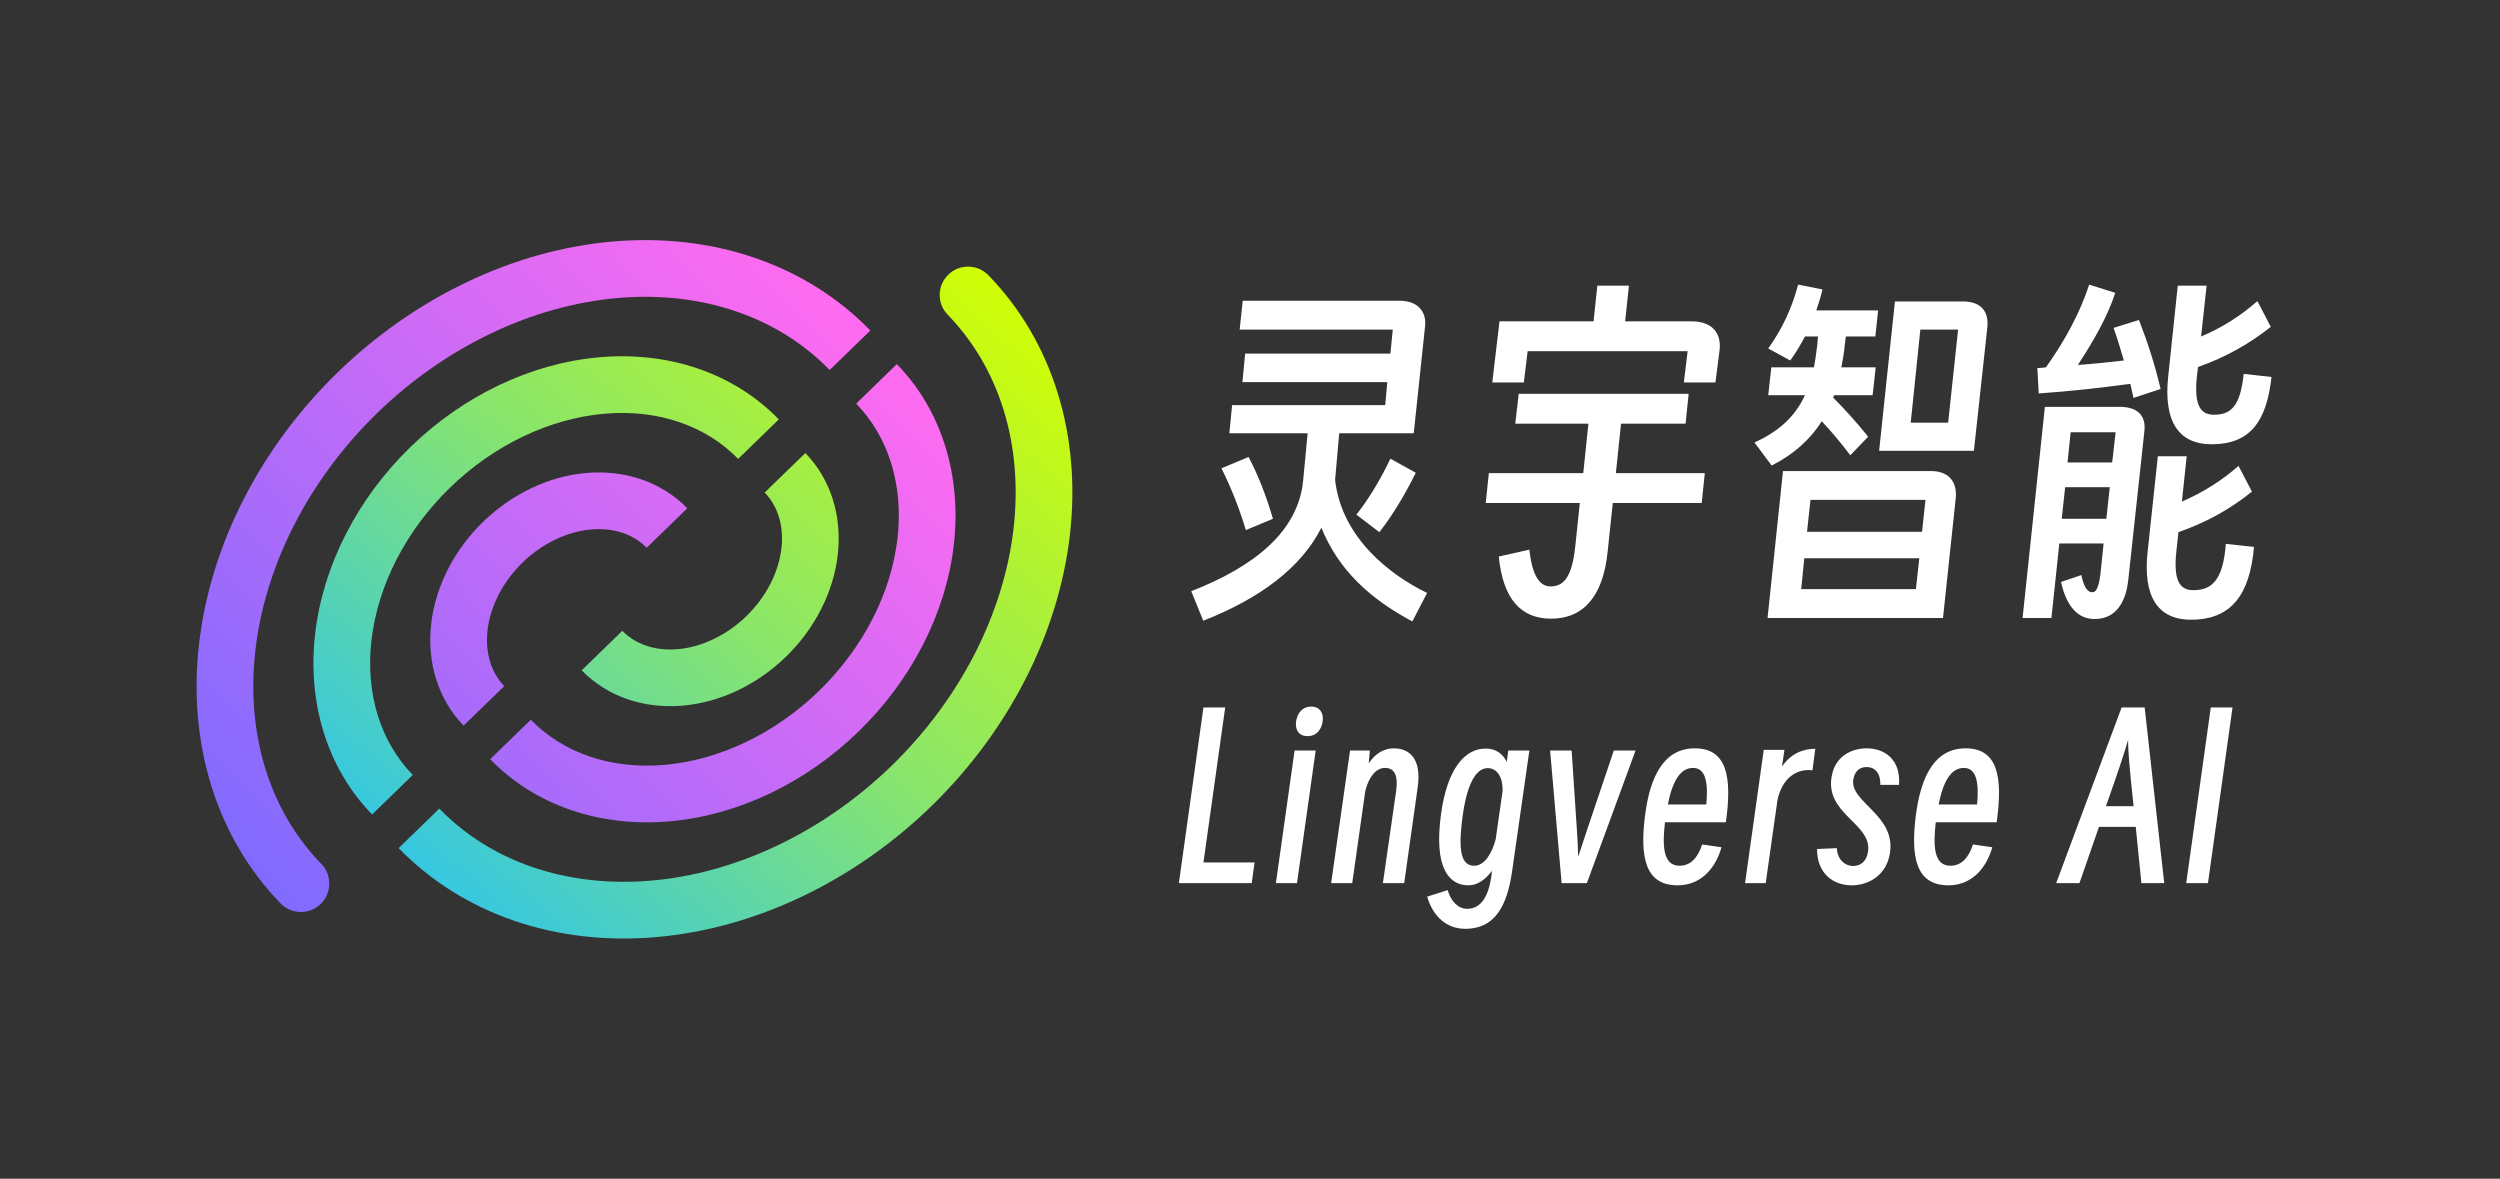
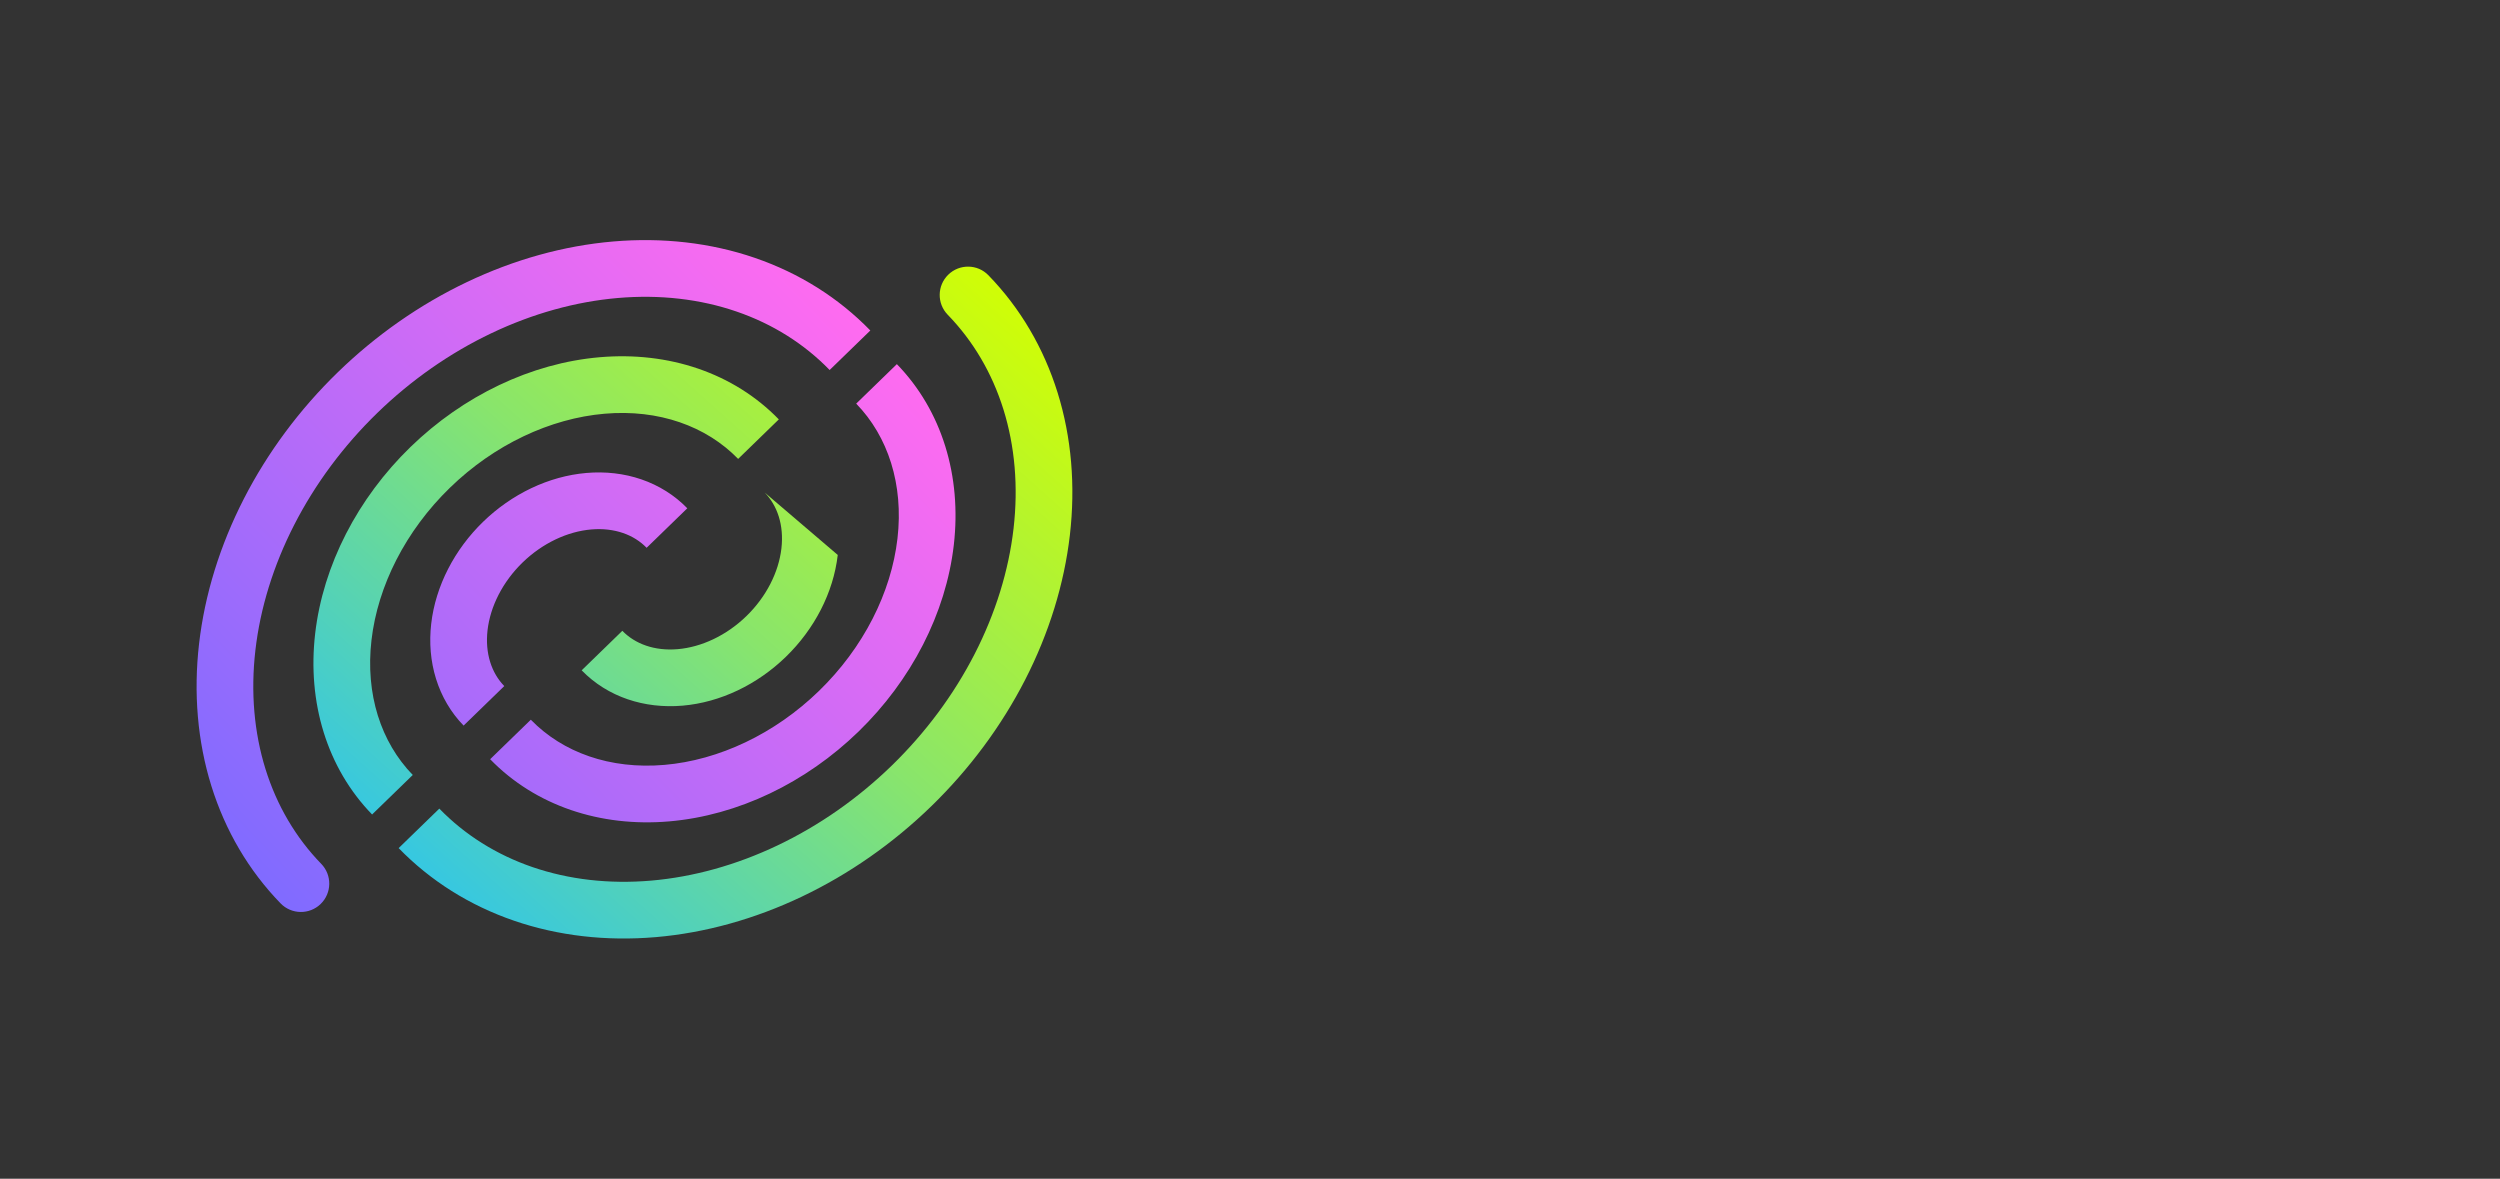
<svg xmlns="http://www.w3.org/2000/svg" width="4369" height="2060" viewBox="0 0 4369 2060" fill="none">
  <rect x="0" y="0" width="4369" height="2060" fill="#333333" stroke="none" />
  <path fill-rule="evenodd" clip-rule="evenodd" d="M1319.27 450.693C1396.67 477.268 1465.34 520.308 1520.97 577.576L1449.89 646.623C1405.5 600.928 1350.31 566.123 1287.09 544.416C1223.81 522.69 1153.46 514.436 1079.87 520.766C1006.27 527.098 931.085 547.889 858.733 582.354C786.386 616.817 718.588 664.139 659.358 721.676C600.129 779.212 550.861 845.61 514.316 916.928C477.769 988.25 454.807 1062.8 446.344 1136.19C437.883 1209.56 444.095 1280.12 463.978 1344C483.843 1407.83 517.033 1464.01 561.422 1509.7C580.489 1529.33 580.034 1560.7 560.407 1579.76C540.779 1598.83 509.411 1598.38 490.345 1578.75C434.713 1521.48 393.682 1451.59 369.361 1373.45C345.059 1295.37 337.987 1210.83 347.904 1124.84C357.818 1038.86 384.534 952.908 426.128 871.737C467.724 790.562 523.532 715.47 590.312 650.598C657.092 585.726 733.77 532.119 816.118 492.893C898.46 453.669 985.155 429.456 1071.38 422.038C1157.62 414.619 1241.92 424.138 1319.27 450.693ZM1567.36 636.35C1646.36 717.673 1680.73 832.265 1666.88 952.356C1653.08 1072.09 1592.57 1188.91 1500.38 1278.47C1408.19 1368.03 1289.66 1425.12 1169.57 1435.45C1049.13 1445.81 935.585 1408.14 856.586 1326.81L927.664 1257.77C983.331 1315.07 1066.33 1344.88 1161.08 1336.72C1256.19 1328.54 1353.87 1282.65 1431.33 1207.39C1508.8 1132.14 1557.51 1035.83 1568.44 941.004C1579.34 846.532 1551.95 762.701 1496.28 705.396L1567.36 636.35ZM1201.12 888.284C1178.83 865.337 1151.45 848.246 1120.92 837.764C1090.45 827.303 1057.7 823.708 1024.74 826.544C991.786 829.379 959.051 838.59 928.274 853.251C897.491 867.915 868.972 887.879 844.195 911.948C819.418 936.017 798.635 963.945 783.086 994.29C767.539 1024.63 757.382 1057.08 753.594 1089.94C749.803 1122.81 752.447 1155.65 762.021 1186.41C771.613 1217.23 787.904 1245.09 810.195 1268.04L881.273 1198.99C870.224 1187.62 861.774 1173.46 856.638 1156.96C851.483 1140.4 849.699 1121.54 852.035 1101.29C854.372 1081.02 860.774 1059.97 871.275 1039.48C881.772 1018.99 896.015 999.759 913.241 983.025C930.467 966.292 950.107 952.612 970.889 942.713C991.676 932.811 1012.9 927.021 1033.23 925.273C1053.54 923.525 1072.34 925.855 1088.74 931.487C1105.09 937.1 1119 945.957 1130.04 957.331L1201.12 888.284Z" fill="url(#paint0_linear_610_203877)" />
-   <path fill-rule="evenodd" clip-rule="evenodd" d="M1657.24 479.98C1676.87 460.913 1708.24 461.368 1727.3 480.996C1782.93 538.264 1823.97 608.152 1848.29 686.294C1872.59 764.378 1879.66 848.914 1869.74 934.906C1859.83 1020.88 1833.11 1106.84 1791.52 1188.01C1749.92 1269.18 1694.12 1344.27 1627.34 1409.15C1560.56 1474.02 1483.88 1527.63 1401.53 1566.85C1319.19 1606.08 1232.49 1630.29 1146.27 1637.71C1060.02 1645.13 975.729 1635.61 898.382 1609.05C820.977 1582.48 752.308 1539.44 696.677 1482.17L767.754 1413.12C812.143 1458.82 867.335 1493.62 930.56 1515.33C993.841 1537.05 1064.19 1545.31 1137.77 1538.98C1211.38 1532.65 1286.56 1511.86 1358.91 1477.39C1431.26 1442.93 1499.06 1395.61 1558.29 1338.07C1617.52 1280.53 1666.79 1214.13 1703.33 1142.82C1739.88 1071.49 1762.84 996.942 1771.3 923.554C1779.76 850.184 1773.55 779.626 1753.67 715.741C1733.8 651.915 1700.61 595.737 1656.22 550.042C1637.16 530.415 1637.61 499.047 1657.24 479.98ZM1048.07 624.29C1168.51 613.928 1282.06 651.606 1361.06 732.929L1289.98 801.976C1234.31 744.67 1151.31 714.867 1056.56 723.018C961.454 731.2 863.775 777.097 786.309 852.349C708.842 927.602 660.133 1023.91 649.198 1118.74C638.304 1213.21 665.689 1297.04 721.356 1354.35L650.279 1423.39C571.279 1342.07 536.909 1227.48 550.757 1107.39C564.565 987.651 625.07 870.83 717.262 781.272C809.455 691.714 927.981 634.621 1048.07 624.29ZM1464.05 969.808C1471.71 903.357 1452.78 838.371 1407.44 791.705L1336.37 860.751C1358.37 883.4 1370.31 917.625 1365.6 958.456C1360.85 999.643 1339.45 1042.67 1304.4 1076.72C1269.35 1110.77 1225.72 1130.92 1184.41 1134.47C1143.46 1137.99 1109.6 1125.06 1087.59 1102.41L1016.52 1171.46C1061.85 1218.13 1126.26 1238.93 1192.9 1233.2C1259.19 1227.5 1323.67 1196.15 1373.44 1147.8C1423.22 1099.44 1456.42 1035.9 1464.05 969.808Z" fill="url(#paint1_linear_610_203877)" />
-   <path d="M2494.02 1036.2L2468.22 1086C2393.82 1046.4 2339.22 996 2309.22 922.2C2274.42 991.2 2203.62 1045.2 2102.82 1084.8L2081.82 1033.2C2192.22 990 2269.02 928.8 2277.42 839.4L2285.22 757.2H2148.42L2153.22 708H2420.82L2424.42 667.8H2171.22L2176.02 618H2429.82L2434.02 576H2166.42L2171.82 525.6H2446.02C2477.82 525.6 2493.42 544.8 2490.42 570.6L2470.62 757.2H2340.42L2333.22 838.8C2344.62 939.6 2429.22 1005 2494.02 1036.2ZM2182.02 798.6C2198.82 830.4 2213.22 867.6 2224.62 906.6L2177.22 926.4C2166.42 889.8 2151.42 852 2134.62 818.4L2182.02 798.6ZM2429.82 801.6L2474.22 826.2C2456.82 861.6 2434.62 899.4 2410.62 930L2370.42 899.4C2393.22 870.6 2413.62 835.8 2429.82 801.6ZM2663.1 668.4H2607.9L2620.5 561.6H2784.9L2791.5 499.2H2846.7L2840.1 561.6H2956.5C2992.5 561.6 3008.7 582.6 3005.1 612L2997.9 668.4H2942.7L2949.3 613.8H2669.7L2663.1 668.4ZM2979.3 826.8L2973.9 879H2818.5L2809.5 964.2C2801.7 1041 2768.1 1081.2 2710.5 1081.2C2658.3 1081.2 2626.5 1047 2619.3 972.6L2672.7 960.6C2676.9 1000.2 2688.3 1024.8 2709.3 1024.8C2730.9 1024.8 2747.1 1012.2 2753.1 953.4L2760.9 879H2596.5L2601.9 826.8H2766.9L2775.9 740.4H2648.1L2654.1 688.2H2951.1L2945.7 740.4H2832.9L2823.9 826.8H2979.3ZM3277.98 642L3272.58 690.6H3205.38C3204.78 692.4 3204.18 693.6 3203.58 694.8C3225.18 716.4 3245.58 739.2 3264.78 763.2L3233.58 795.6C3216.78 773.4 3200.58 754.2 3183.78 736.2C3163.38 768 3135.18 793.8 3096.18 813.6L3066.18 773.4C3107.58 754.2 3136.38 729.6 3154.38 690.6H3090.18L3095.58 642H3169.98C3172.38 630 3174.18 616.2 3175.98 601.8L3177.18 588H3154.38C3146.58 603 3138.18 616.8 3128.58 630L3090.18 609C3114.18 575.4 3131.58 538.8 3142.38 497.4L3184.98 505.8C3181.98 518.4 3178.38 530.4 3174.18 542.4H3282.18L3277.38 588H3225.78L3223.98 602.4C3222.78 616.2 3220.38 629.4 3217.98 642H3277.98ZM3472.98 573L3449.58 787.8H3283.98L3311.58 526.8H3429.78C3463.98 526.8 3475.98 546 3472.98 573ZM3339.18 738.6H3404.58L3421.98 576H3355.98L3339.18 738.6ZM3417.78 871.2L3395.58 1080H3088.98L3115.98 823.2H3374.58C3406.98 823.2 3420.78 843.6 3417.78 871.2ZM3157.98 929.4H3358.98L3364.98 873.6H3163.98L3157.98 929.4ZM3147.78 1029.6H3348.18L3354.18 975.6H3153.18L3147.78 1029.6ZM3775.86 679.8L3728.46 695.4C3726.66 687 3724.86 678.6 3723.06 670.8C3669.06 678 3615.66 684 3562.86 687.6L3560.46 643.2C3565.26 643.2 3570.66 642.6 3575.46 642C3609.66 594 3635.46 545.4 3651.06 497.4L3696.66 511.8C3683.46 552 3660.06 594 3631.26 637.8C3658.26 636 3685.26 633 3711.66 630C3706.26 610.8 3700.26 591.6 3693.66 573L3738.06 559.2C3753.06 597.6 3766.26 638.4 3775.86 679.8ZM3969.66 658.8C3961.26 736.2 3932.46 776.4 3865.26 776.4C3805.26 776.4 3781.26 733.8 3789.06 658.8L3805.86 499.2H3856.26L3846.66 588C3883.86 572.4 3915.66 552 3945.06 526.2L3968.46 571.2C3931.26 600.6 3890.46 624 3841.26 641.4L3839.46 656.4C3834.06 706.2 3844.26 724.8 3868.86 724.8C3898.26 724.8 3915.06 711 3921.06 653.4L3969.66 658.8ZM3534.66 1080L3573.66 711H3703.86C3735.66 711 3750.06 726 3747.66 752.4L3719.46 1012.8C3715.26 1052.4 3697.86 1081.8 3660.66 1081.8C3633.06 1081.8 3612.06 1062.6 3601.86 1017L3637.26 1005C3641.46 1023 3646.26 1035 3657.06 1035C3666.06 1035 3669.06 1015.8 3670.86 1002L3676.26 949.8H3598.86L3585.06 1080H3534.66ZM3613.26 808.2H3691.26L3697.26 755.4H3618.66L3613.26 808.2ZM3889.86 950.4L3939.06 955.8C3931.86 1039.2 3899.46 1083 3829.26 1083C3769.26 1083 3745.26 1040.4 3753.06 965.4L3771.06 797.4H3821.46L3813.06 876.6C3850.26 860.4 3882.66 840 3912.06 814.2L3935.46 859.2C3898.26 889.2 3856.86 912.6 3807.06 930L3803.46 963C3798.06 1012.8 3808.26 1031.4 3832.86 1031.4C3864.06 1031.4 3885.06 1015.8 3889.86 950.4ZM3603.06 906.6H3681.06L3687.06 851.4H3609.06L3603.06 906.6ZM2192.44 1507.3L2187.5 1543.4H2060.2L2103.14 1236.36H2141.14L2103.14 1507.3H2192.44ZM2284.85 1286.52C2270.41 1286.52 2262.81 1275.88 2265.09 1260.68C2267.37 1245.86 2276.11 1234.84 2291.69 1234.84C2306.13 1234.84 2313.73 1245.86 2311.45 1260.68C2309.17 1275.88 2300.43 1286.52 2284.85 1286.52ZM2266.61 1543.4H2229.75L2262.43 1311.6H2299.29L2266.61 1543.4ZM2363.14 1543.4H2326.28L2359.34 1311.6H2393.92L2392.02 1334.02C2404.56 1315.02 2420.9 1307.8 2435.72 1307.8C2463.08 1307.8 2484.74 1325.66 2477.52 1376.2L2453.96 1543.4H2416.72L2439.9 1382.28C2443.7 1355.68 2437.24 1342 2420.52 1342C2404.18 1342 2391.64 1358.72 2385.94 1382.66L2363.14 1543.4ZM2642.73 1521.36C2633.61 1586.34 2610.81 1623.2 2560.65 1623.2C2528.73 1623.2 2504.41 1602.3 2494.15 1566.96L2529.87 1555.56C2535.95 1576.08 2548.87 1588.24 2564.07 1588.24C2586.11 1588.24 2602.83 1570 2607.39 1521.74C2595.99 1537.32 2581.93 1547.2 2566.35 1547.2C2532.53 1547.2 2505.17 1517.56 2518.47 1421.8C2529.11 1344.66 2559.13 1308.18 2596.37 1308.18C2613.09 1308.18 2625.63 1316.16 2633.23 1331.36L2635.89 1311.6H2672.75L2642.73 1521.36ZM2556.09 1425.98C2549.63 1475 2549.25 1513 2576.23 1513C2594.85 1513 2607.77 1490.2 2613.85 1466.64L2626.01 1381.9C2626.39 1358.72 2616.89 1342.38 2599.79 1342.38C2575.85 1342.38 2562.17 1380.38 2556.09 1425.98ZM2729.11 1543.4L2708.97 1311.6H2746.59L2755.71 1449.16C2756.85 1465.12 2757.61 1481.46 2757.99 1497.42C2763.31 1481.46 2768.63 1465.12 2773.95 1449.16L2820.31 1311.6H2858.31L2773.19 1543.4H2729.11ZM3008.53 1480.7C2996.37 1522.88 2968.25 1547.2 2931.77 1547.2C2874.01 1547.2 2866.03 1495.9 2874.77 1425.98C2883.51 1356.06 2908.21 1307.8 2961.79 1307.8C3017.27 1307.8 3027.53 1356.06 3016.13 1437H2909.73C2905.17 1476.52 2905.55 1513 2935.19 1513C2953.43 1513 2966.73 1500.46 2974.71 1475.76L3008.53 1480.7ZM2958.75 1342C2937.09 1342 2923.03 1364.04 2914.67 1405.84H2981.93C2985.35 1369.36 2981.55 1342 2958.75 1342ZM3085.76 1543.4H3049.66L3082.34 1310.46H3118.44L3114.26 1339.72C3129.08 1317.68 3149.98 1308.56 3172.4 1308.56L3167.46 1346.18C3139.34 1342.76 3114.64 1359.86 3106.28 1398.24L3085.76 1543.4ZM3210.01 1482.22C3211.15 1502.36 3224.07 1513.38 3238.89 1513.38C3250.29 1513.38 3261.69 1506.54 3264.35 1489.44C3273.47 1438.9 3186.45 1422.94 3201.65 1353.78C3208.49 1321.48 3235.47 1307.8 3262.45 1307.8C3292.85 1307.8 3322.11 1326.8 3318.69 1371.64H3286.01C3286.77 1349.98 3275.37 1340.48 3262.45 1340.48C3251.81 1340.48 3241.93 1345.42 3238.89 1361.76C3231.67 1402.04 3314.13 1424.08 3302.73 1491.72C3296.65 1529.34 3265.87 1547.2 3235.85 1547.2C3204.31 1547.2 3175.43 1527.06 3175.43 1483.74L3210.01 1482.22ZM3481.77 1480.7C3469.61 1522.88 3441.49 1547.2 3405.01 1547.2C3347.25 1547.2 3339.27 1495.9 3348.01 1425.98C3356.75 1356.06 3381.45 1307.8 3435.03 1307.8C3490.51 1307.8 3500.77 1356.06 3489.37 1437H3382.97C3378.41 1476.52 3378.79 1513 3408.43 1513C3426.67 1513 3439.97 1500.46 3447.95 1475.76L3481.77 1480.7ZM3431.99 1342C3410.33 1342 3396.27 1364.04 3387.91 1405.84H3455.17C3458.59 1369.36 3454.79 1342 3431.99 1342ZM3742.31 1543.4L3732.43 1444.98H3668.21L3634.01 1543.4H3593.35L3707.73 1236.36H3748.01L3782.21 1543.4H3742.31ZM3697.09 1361L3680.37 1408.88H3728.63L3724.07 1364.8C3722.17 1344.66 3718.75 1312.36 3719.13 1292.6C3713.81 1312.74 3702.79 1343.9 3697.09 1361ZM3858.62 1543.4H3820.62L3863.56 1236.36H3901.56L3858.62 1543.4Z" fill="white" />
+   <path fill-rule="evenodd" clip-rule="evenodd" d="M1657.24 479.98C1676.87 460.913 1708.24 461.368 1727.3 480.996C1782.93 538.264 1823.97 608.152 1848.29 686.294C1872.59 764.378 1879.66 848.914 1869.74 934.906C1859.83 1020.88 1833.11 1106.84 1791.52 1188.01C1749.92 1269.18 1694.12 1344.27 1627.34 1409.15C1560.56 1474.02 1483.88 1527.63 1401.53 1566.85C1319.19 1606.08 1232.49 1630.29 1146.27 1637.71C1060.02 1645.13 975.729 1635.61 898.382 1609.05C820.977 1582.48 752.308 1539.44 696.677 1482.17L767.754 1413.12C812.143 1458.82 867.335 1493.62 930.56 1515.33C993.841 1537.05 1064.19 1545.31 1137.77 1538.98C1211.38 1532.65 1286.56 1511.86 1358.91 1477.39C1431.26 1442.93 1499.06 1395.61 1558.29 1338.07C1617.52 1280.53 1666.79 1214.13 1703.33 1142.82C1739.88 1071.49 1762.84 996.942 1771.3 923.554C1779.76 850.184 1773.55 779.626 1753.67 715.741C1733.8 651.915 1700.61 595.737 1656.22 550.042C1637.16 530.415 1637.61 499.047 1657.24 479.98ZM1048.07 624.29C1168.51 613.928 1282.06 651.606 1361.06 732.929L1289.98 801.976C1234.31 744.67 1151.31 714.867 1056.56 723.018C961.454 731.2 863.775 777.097 786.309 852.349C708.842 927.602 660.133 1023.91 649.198 1118.74C638.304 1213.21 665.689 1297.04 721.356 1354.35L650.279 1423.39C571.279 1342.07 536.909 1227.48 550.757 1107.39C564.565 987.651 625.07 870.83 717.262 781.272C809.455 691.714 927.981 634.621 1048.07 624.29ZM1464.05 969.808L1336.37 860.751C1358.37 883.4 1370.31 917.625 1365.6 958.456C1360.85 999.643 1339.45 1042.67 1304.4 1076.72C1269.35 1110.77 1225.72 1130.92 1184.41 1134.47C1143.46 1137.99 1109.6 1125.06 1087.59 1102.41L1016.52 1171.46C1061.85 1218.13 1126.26 1238.93 1192.9 1233.2C1259.19 1227.5 1323.67 1196.15 1373.44 1147.8C1423.22 1099.44 1456.42 1035.9 1464.05 969.808Z" fill="url(#paint1_linear_610_203877)" />
  <defs>
    <linearGradient id="paint0_linear_610_203877" x1="1483.45" y1="538.951" x2="452.823" y2="1540.12" gradientUnits="userSpaceOnUse">
      <stop stop-color="#FF6BF0" />
      <stop offset="1" stop-color="#806BFF" />
    </linearGradient>
    <linearGradient id="paint1_linear_610_203877" x1="1774.75" y1="472.278" x2="769.876" y2="1596.86" gradientUnits="userSpaceOnUse">
      <stop stop-color="#D4FF00" />
      <stop offset="0.521" stop-color="#89E56B" />
      <stop offset="1" stop-color="#32C6E7" />
    </linearGradient>
  </defs>
</svg>